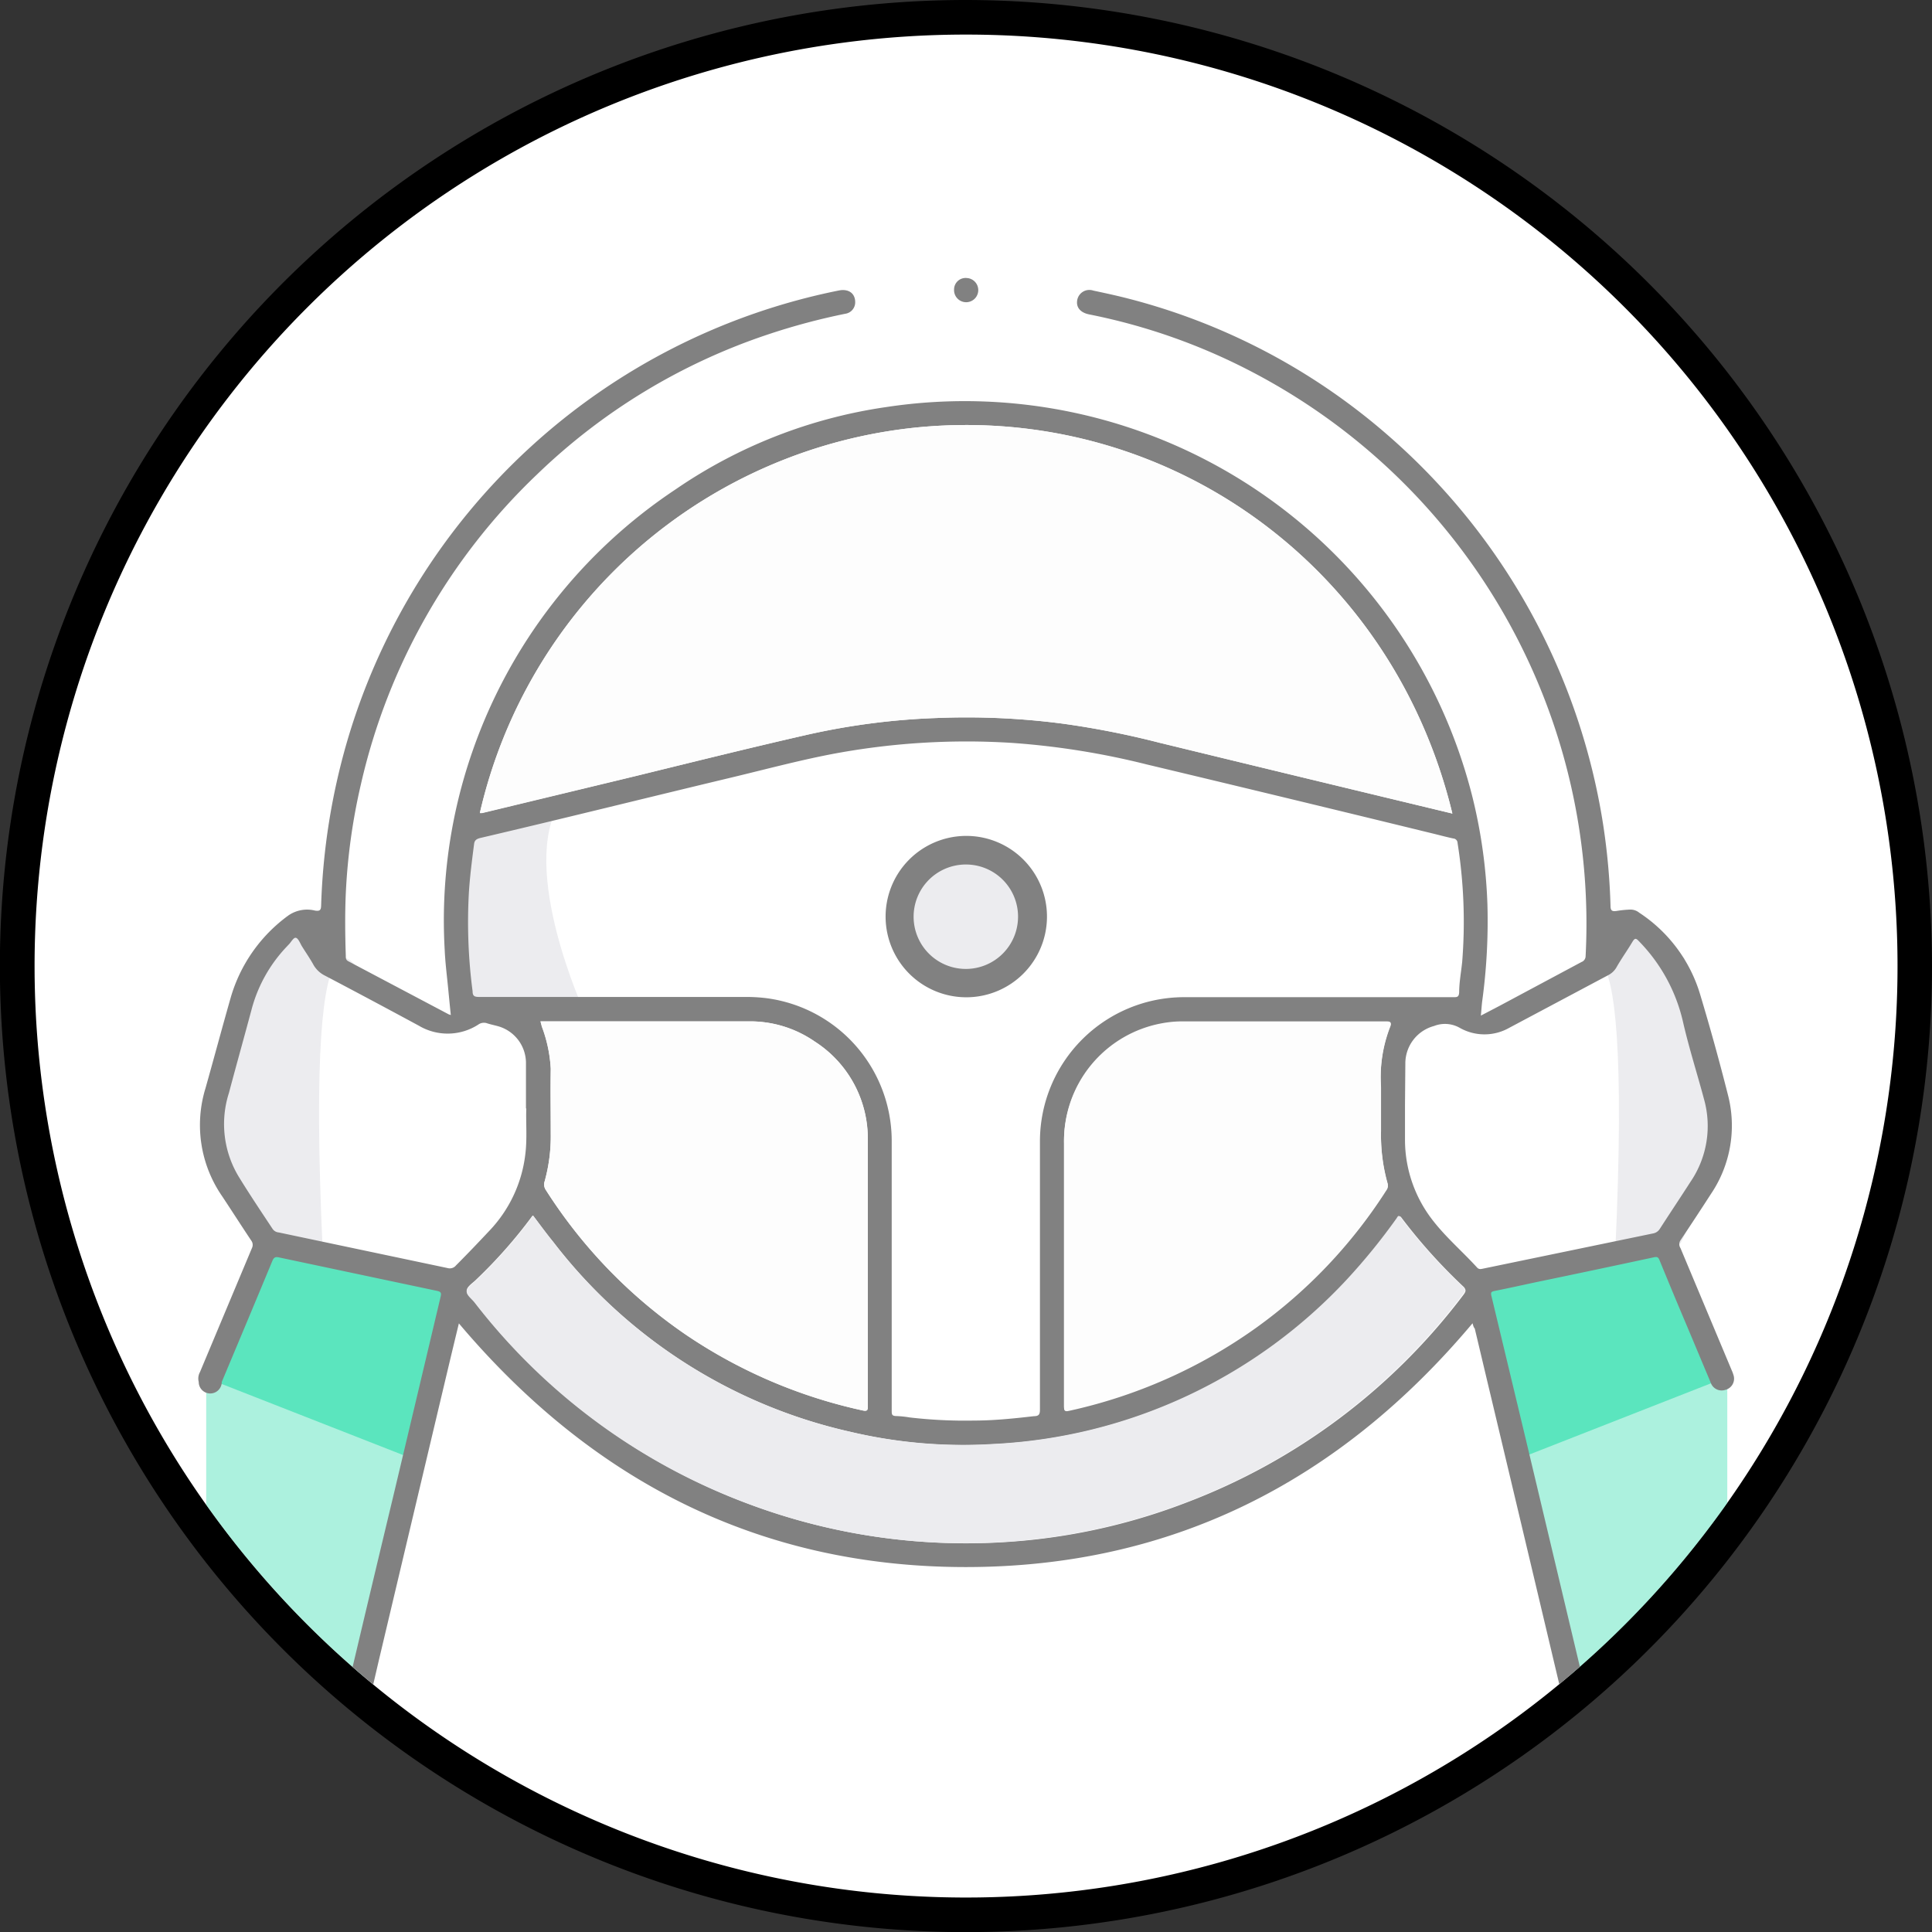
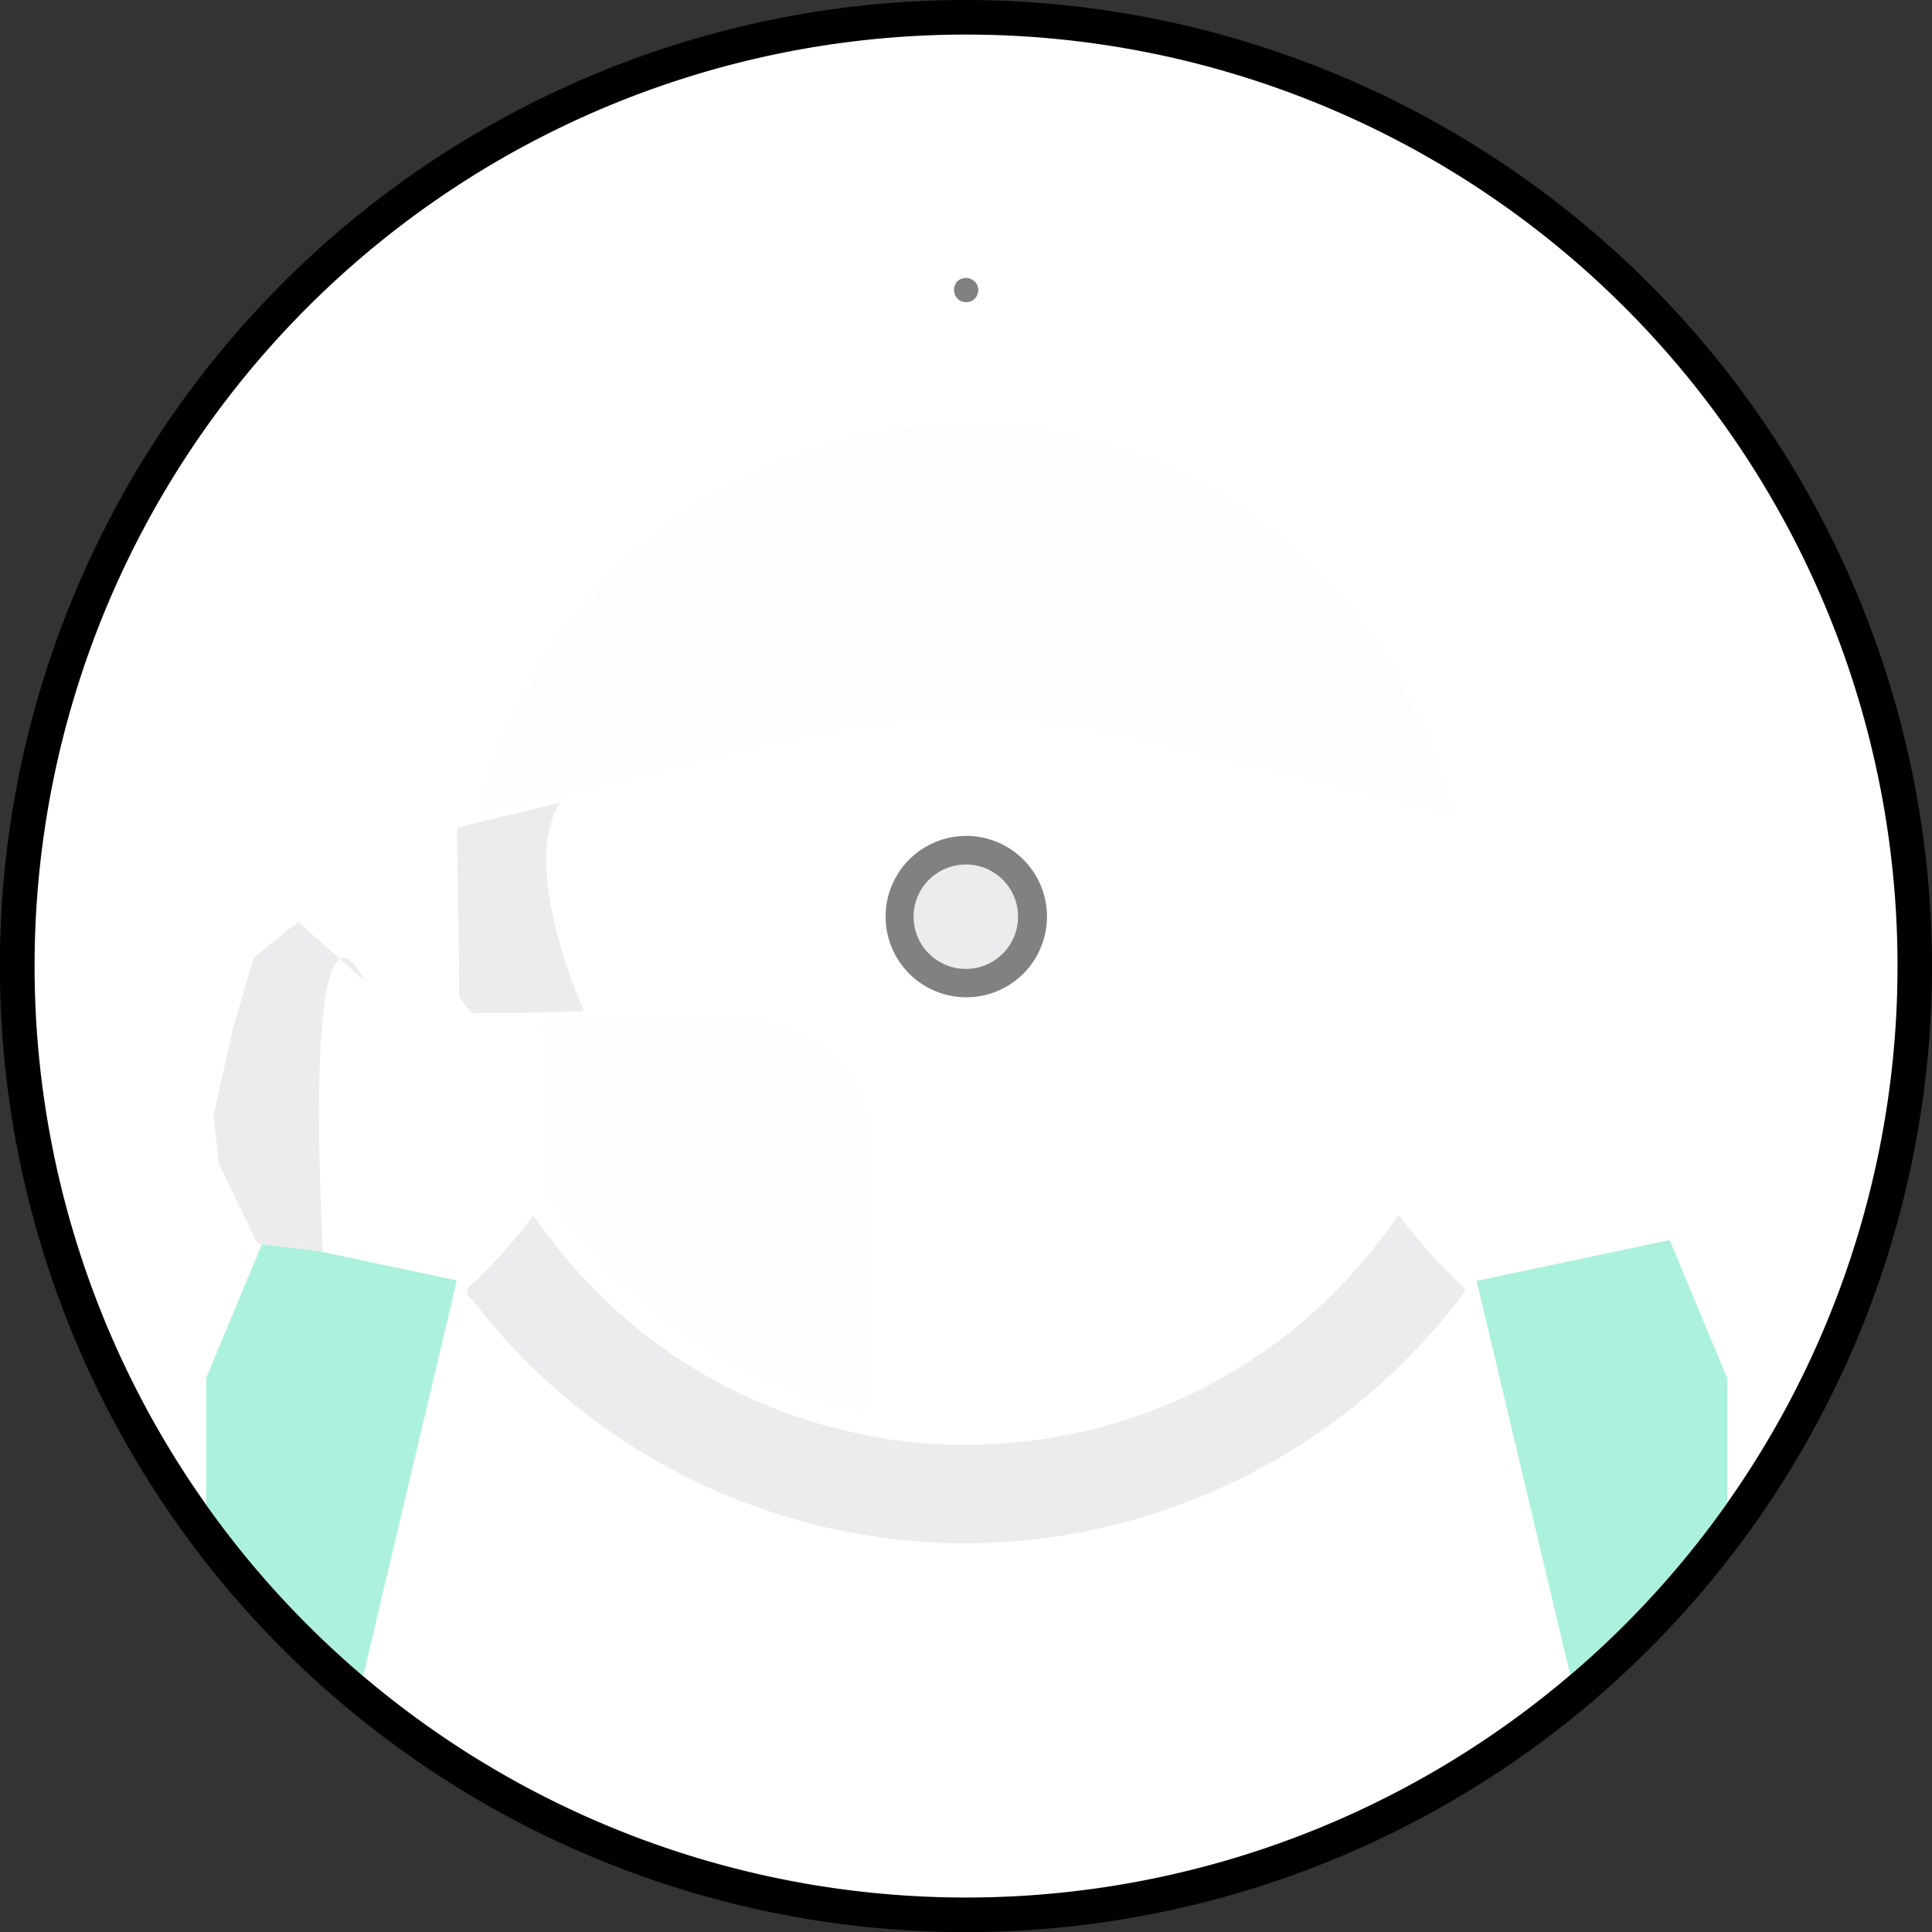
<svg xmlns="http://www.w3.org/2000/svg" viewBox="0 0 167.61 167.61">
  <rect x="0" y="0" width="167.61" height="167.61" fill="#333333" stroke="none" />
  <defs>
    <style>.cls-1{fill:none;}.cls-2{fill:#fff;}.cls-3{clip-path:url(#clip-path);}.cls-4,.cls-6{fill:#5be5be;}.cls-4{opacity:0.5;}.cls-5{fill:#ececef;}.cls-7{fill:#818181;}.cls-8{fill:#fdfdfd;}</style>
    <clipPath id="clip-path">
      <circle class="cls-1" cx="83.81" cy="83.81" r="80.81" transform="translate(-34.71 83.81) rotate(-45)" />
    </clipPath>
  </defs>
  <g id="Capa_2" data-name="Capa 2">
    <g id="Capa_1-2" data-name="Capa 1">
      <circle class="cls-2" cx="83.81" cy="83.81" r="82.31" />
      <path d="M83.81,3A80.81,80.81,0,1,1,3,83.81,80.8,80.8,0,0,1,83.81,3m0-3a83.81,83.81,0,1,0,83.8,83.81A83.91,83.91,0,0,0,83.81,0Z" />
      <g class="cls-3">
        <path class="cls-4" d="M17.89,157V119.54l5-12,16.74,3.54L28.76,157Zm0,0V119.54l5-12,16.74,3.54L28.76,157Zm0,0V119.54l5-12,16.74,3.54L28.76,157Zm0,0V119.54l5-12,16.74,3.54L28.76,157Z" />
        <path class="cls-5" d="M31.6,85.07S26.35,73,28,108.6l-5.66-.71L19,101l-.48-4.18,1.66-7.49L22,83.11l3-2.46.89-.65Z" />
-         <path class="cls-5" d="M136.54,85.07s5.24-12,3.59,23.53l5.66-.71,3.37-6.9.47-4.18L148,89.32l-1.89-6.21-3-2.46L142.2,80Z" />
        <path class="cls-5" d="M39.66,71.8l.19,14.75,1.06,1.33h4.25l5.51-.16S45,75.34,48.58,69.64Z" />
-         <polygon class="cls-6" points="17.89 119.54 35.73 126.53 39.66 111.08 22.92 107.55 17.89 119.54" />
        <path class="cls-4" d="M139,157l-10.9-45.88,16.75-3.54,5,12V157Zm0,0-10.9-45.88,16.75-3.54,5,12V157Zm0,0-10.9-45.88,16.75-3.54,5,12V157Zm0,0-10.9-45.88,16.75-3.54,5,12V157Z" />
-         <polygon class="cls-6" points="149.63 119.54 131.8 126.53 127.86 111.08 144.6 107.55 149.63 119.54" />
-         <path class="cls-7" d="M127.75,114.8c-11.52,13.71-26.08,21.16-44,21.15s-32.42-7.5-43.94-21.14c-.32,1.32-.62,2.57-.92,3.83q-3,12.64-6,25.3L30,156.36a1,1,0,0,1-1.1.94,1,1,0,0,1-1-.86,1.68,1.68,0,0,1,.09-.74Q31,142.79,34.1,129.88q2.07-8.7,4.13-17.4c.08-.33,0-.42-.31-.49l-13.7-2.9c-.34-.08-.47,0-.6.32-1.45,3.5-2.92,7-4.38,10.48a1,1,0,0,1-2,0,1.17,1.17,0,0,1,.11-.86q2.25-5.37,4.51-10.76a.62.62,0,0,0-.06-.64c-.84-1.26-1.66-2.54-2.5-3.81a10.87,10.87,0,0,1-1.47-9.42c.74-2.62,1.44-5.25,2.19-7.87a13.41,13.41,0,0,1,5-7.11A2.85,2.85,0,0,1,27.34,79c.43.06.51-.06.52-.46a57.26,57.26,0,0,1,2.26-14.24A55.92,55.92,0,0,1,72.78,25.2c.87-.17,1.45.28,1.41,1.09a1,1,0,0,1-.86.93A56.8,56.8,0,0,0,66.67,29,52.91,52.91,0,0,0,46.61,41.14,53.57,53.57,0,0,0,31.32,68,52.35,52.35,0,0,0,30,77.49c-.08,1.81-.06,3.63,0,5.44,0,.2,0,.35.23.47L38.93,88l.18.06c-.08-.76-.15-1.49-.22-2.21-.11-1.15-.26-2.29-.31-3.44A44.54,44.54,0,0,1,41,65.15,45,45,0,0,1,58.59,42.47a43.15,43.15,0,0,1,18.26-7.15,45.41,45.41,0,0,1,50.89,33.82,44.92,44.92,0,0,1,1.3,9.31,51.2,51.2,0,0,1-.45,8.39c-.05.39-.07.79-.12,1.27l1.59-.83,7.14-3.82a.55.55,0,0,0,.36-.53,54,54,0,0,0-28.72-50.55,52.48,52.48,0,0,0-14.33-5.1c-.73-.14-1.12-.56-1.07-1.13a1.07,1.07,0,0,1,1.41-.94c.8.17,1.59.34,2.38.53A55.2,55.2,0,0,1,120.68,38,56.19,56.19,0,0,1,139.09,71.6a56.7,56.7,0,0,1,.63,7c0,.42.16.48.52.43a9.4,9.4,0,0,1,1.19-.12,1.2,1.2,0,0,1,.78.27,12.89,12.89,0,0,1,5.3,7.14q1.29,4.29,2.39,8.64a10.59,10.59,0,0,1-1.48,8.64q-1.29,2-2.63,4a.62.62,0,0,0,0,.68l4.44,10.59a3.34,3.34,0,0,1,.18.5,1,1,0,0,1-.74,1.21,1,1,0,0,1-1.26-.64c-.75-1.77-1.49-3.56-2.24-5.33s-1.48-3.53-2.21-5.31c-.1-.23-.19-.28-.45-.23q-5.16,1.11-10.32,2.18c-1.17.25-2.33.51-3.5.74-.32.06-.38.13-.3.45,1,4.17,2,8.34,3,12.51l6.18,26q.58,2.46,1.16,4.9a1.06,1.06,0,0,1-.71,1.4,1.07,1.07,0,0,1-1.32-.93q-.93-3.93-1.87-7.86-3.25-13.73-6.52-27.45c-.46-1.92-.91-3.84-1.37-5.76C127.84,115.15,127.81,115,127.75,114.8Zm-50.39-4.57v2.71c0,3.14,0,6.29,0,9.43,0,.32,0,.48.42.48a8.82,8.82,0,0,1,1.14.12,41.48,41.48,0,0,0,5.57.27c1.74,0,3.48-.18,5.21-.38.48,0,.52-.22.52-.61q0-11.64,0-23.26a12.51,12.51,0,0,1,12.48-12.48c6.06,0,12.11,0,18.17,0h5.23c.3,0,.46,0,.49-.41,0-.88.17-1.76.26-2.64a43.57,43.57,0,0,0-.4-10.33.4.4,0,0,0-.38-.39c-.7-.15-1.38-.34-2.06-.5q-12.28-3-24.56-5.93A67.37,67.37,0,0,0,87.8,64.45a62.74,62.74,0,0,0-15.78,1c-2.87.56-5.71,1.32-8.55,2C56.19,69.19,48.93,71,41.66,72.7c-.31.08-.49.19-.53.52-.18,1.39-.36,2.78-.45,4.18A46,46,0,0,0,41,86c0,.44.2.49.58.49H64.66a14.29,14.29,0,0,1,1.86.11A12.49,12.49,0,0,1,77.36,99ZM126,70.58c-5.24-21.65-24.86-35.5-46.22-33.52A43.36,43.36,0,0,0,41.63,70.54a1.36,1.36,0,0,0,.21,0l13.31-3.21C60.09,66.11,65,64.89,70,63.75a60.49,60.49,0,0,1,11.3-1.46,64.12,64.12,0,0,1,10.91.49,74.58,74.58,0,0,1,8.37,1.65q11.13,2.71,22.28,5.39ZM46.25,105.46c-.06,0-.09.05-.1.07a42.31,42.31,0,0,1-4.86,5.5c-.29.29-.76.57-.8.91s.42.68.68,1A53.91,53.91,0,0,0,89.7,133.57a52.72,52.72,0,0,0,13.16-3.19A54.15,54.15,0,0,0,127,112.28c.18-.25.19-.38,0-.62a47.47,47.47,0,0,1-5.4-6c-.22-.32-.29,0-.39.08a53.36,53.36,0,0,1-4.24,5.22,44.87,44.87,0,0,1-30.76,14.33,42.64,42.64,0,0,1-12.43-1.07A44.91,44.91,0,0,1,48,107.74C47.39,107,46.82,106.22,46.25,105.46Zm46.06,4.63V122c0,.31,0,.5.42.4a44.08,44.08,0,0,0,16.15-7.14,43.47,43.47,0,0,0,11.4-12,.6.6,0,0,0,.09-.57,15.59,15.59,0,0,1-.56-4.51c0-1.28,0-2.57,0-3.85a12.12,12.12,0,0,1,.78-5.2c.15-.35.06-.44-.32-.44H102.64a9.44,9.44,0,0,0-1.76.15,10.35,10.35,0,0,0-8.57,10.39ZM46.89,88.61l.13.45a12.25,12.25,0,0,1,.76,3.65c-.05,1.88,0,3.75,0,5.63a14.55,14.55,0,0,1-.53,4.15.85.85,0,0,0,.12.77A43.47,43.47,0,0,0,59.51,115.8a44,44,0,0,0,15.36,6.57c.38.08.41-.07.41-.38,0-7.69,0-15.38,0-23.08a10,10,0,0,0-4.6-8.55,9.86,9.86,0,0,0-5.8-1.75h-18Zm75,7.21c0,1.05,0,2.1,0,3.14a11.37,11.37,0,0,0,2.48,7c1.13,1.44,2.53,2.64,3.77,4,.18.2.37.13.57.09L143.44,107a.86.86,0,0,0,.55-.38c.89-1.38,1.8-2.74,2.68-4.11a8.59,8.59,0,0,0,1.17-7.12c-.6-2.25-1.31-4.46-1.83-6.73a14.66,14.66,0,0,0-3.82-7c-.25-.27-.35-.29-.54,0-.46.78-1,1.52-1.43,2.29a1.75,1.75,0,0,1-.7.65l-8.59,4.57a4.35,4.35,0,0,1-4.29,0,2.59,2.59,0,0,0-2.23-.16,3.36,3.36,0,0,0-2.49,3.27Zm-76.26.35v-4a3.32,3.32,0,0,0-2.42-3.14c-.32-.09-.63-.15-.94-.25a.84.84,0,0,0-.78.11,4.9,4.9,0,0,1-5.16.09q-4.05-2.19-8.12-4.33a2.35,2.35,0,0,1-1-.92c-.3-.55-.67-1.08-1-1.61-.17-.27-.32-.71-.54-.76s-.43.42-.67.63l-.09.1a12.55,12.55,0,0,0-3.05,5.36c-.66,2.47-1.35,4.92-2,7.37a8.83,8.83,0,0,0,.91,7.36c.93,1.51,1.93,3,2.89,4.45a.71.71,0,0,0,.52.29l14.65,3.09a.69.69,0,0,0,.73-.23c1-1,1.95-2,2.89-3a11.57,11.57,0,0,0,3.12-6.61C45.75,98.77,45.61,97.33,45.66,96.17Z" />
        <path class="cls-7" d="M82.77,25.12a1,1,0,0,1,1.1-1,1.05,1.05,0,1,1-1.1,1Z" />
        <path class="cls-8" d="M126,70.58l-3.17-.76q-11.14-2.68-22.28-5.39a74.58,74.58,0,0,0-8.37-1.65,64.12,64.12,0,0,0-10.91-.49A60.49,60.49,0,0,0,70,63.75c-5,1.14-9.88,2.36-14.82,3.56L41.84,70.52a1.36,1.36,0,0,1-.21,0A43.36,43.36,0,0,1,79.78,37.06C101.14,35.08,120.76,48.93,126,70.58Z" />
        <path class="cls-5" d="M46.25,105.46c.57.76,1.14,1.53,1.73,2.28A44.91,44.91,0,0,0,73.71,124.2a42.64,42.64,0,0,0,12.43,1.07,44.87,44.87,0,0,0,30.76-14.33,53.36,53.36,0,0,0,4.24-5.22c.1-.13.17-.4.39-.08a47.47,47.47,0,0,0,5.4,6c.23.24.22.37,0,.62a54.15,54.15,0,0,1-24.11,18.1,53.52,53.52,0,0,1-38,.07A53.43,53.43,0,0,1,41.17,113c-.26-.33-.73-.65-.68-1s.51-.62.8-.91a42.31,42.31,0,0,0,4.86-5.5S46.19,105.5,46.25,105.46Z" />
-         <path class="cls-8" d="M92.31,110.09V99.15a10.35,10.35,0,0,1,8.57-10.39,9.44,9.44,0,0,1,1.76-.15h17.63c.38,0,.47.09.32.44a12.12,12.12,0,0,0-.78,5.2c0,1.28,0,2.57,0,3.85a15.59,15.59,0,0,0,.56,4.51.6.6,0,0,1-.09.57,43.47,43.47,0,0,1-11.4,12,44.08,44.08,0,0,1-16.15,7.14c-.42.1-.42-.09-.42-.4Z" />
        <path class="cls-8" d="M46.89,88.61h18a9.86,9.86,0,0,1,5.8,1.75,10,10,0,0,1,4.6,8.55c0,7.7,0,15.39,0,23.08,0,.31,0,.46-.41.38a44,44,0,0,1-15.36-6.57,43.47,43.47,0,0,1-12.15-12.54.85.85,0,0,1-.12-.77,14.55,14.55,0,0,0,.53-4.15c0-1.88,0-3.75,0-5.63A12.25,12.25,0,0,0,47,89.06Z" />
        <path class="cls-7" d="M90.83,79.52a7,7,0,1,1-7.14-7A7,7,0,0,1,90.83,79.52Z" />
        <path class="cls-5" d="M88.32,79.52A4.53,4.53,0,1,1,83.73,75,4.52,4.52,0,0,1,88.32,79.52Z" />
      </g>
    </g>
  </g>
</svg>